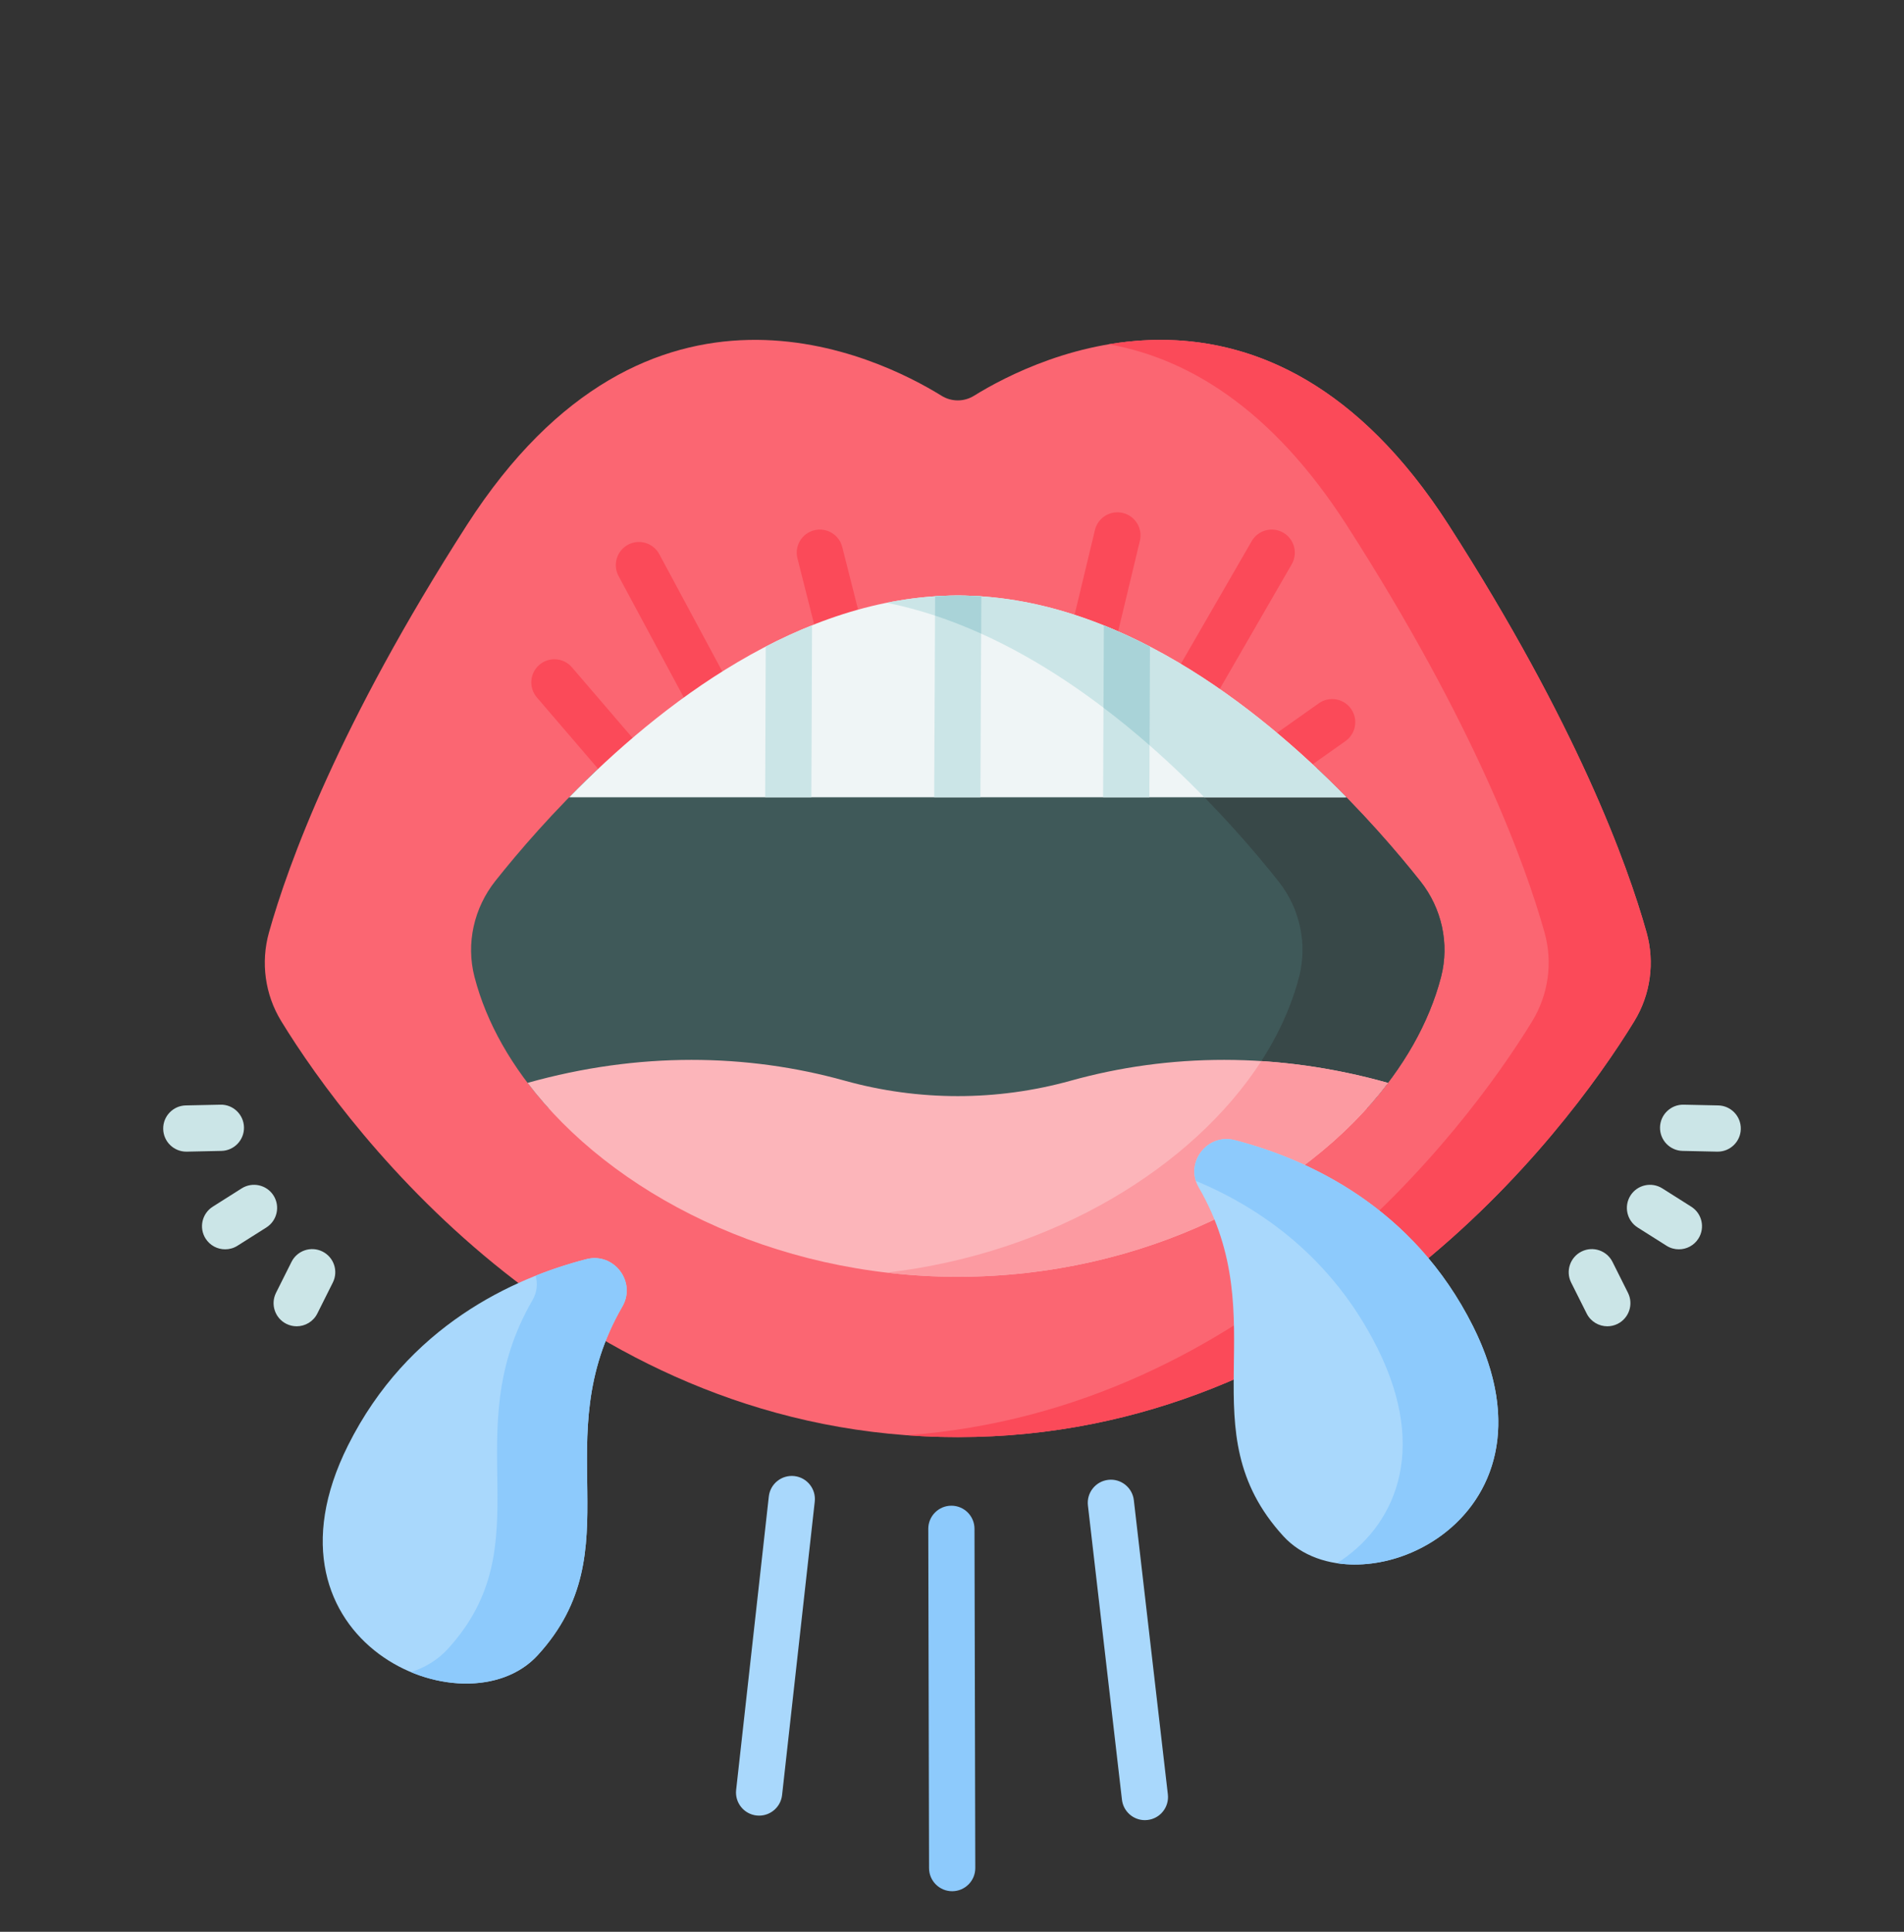
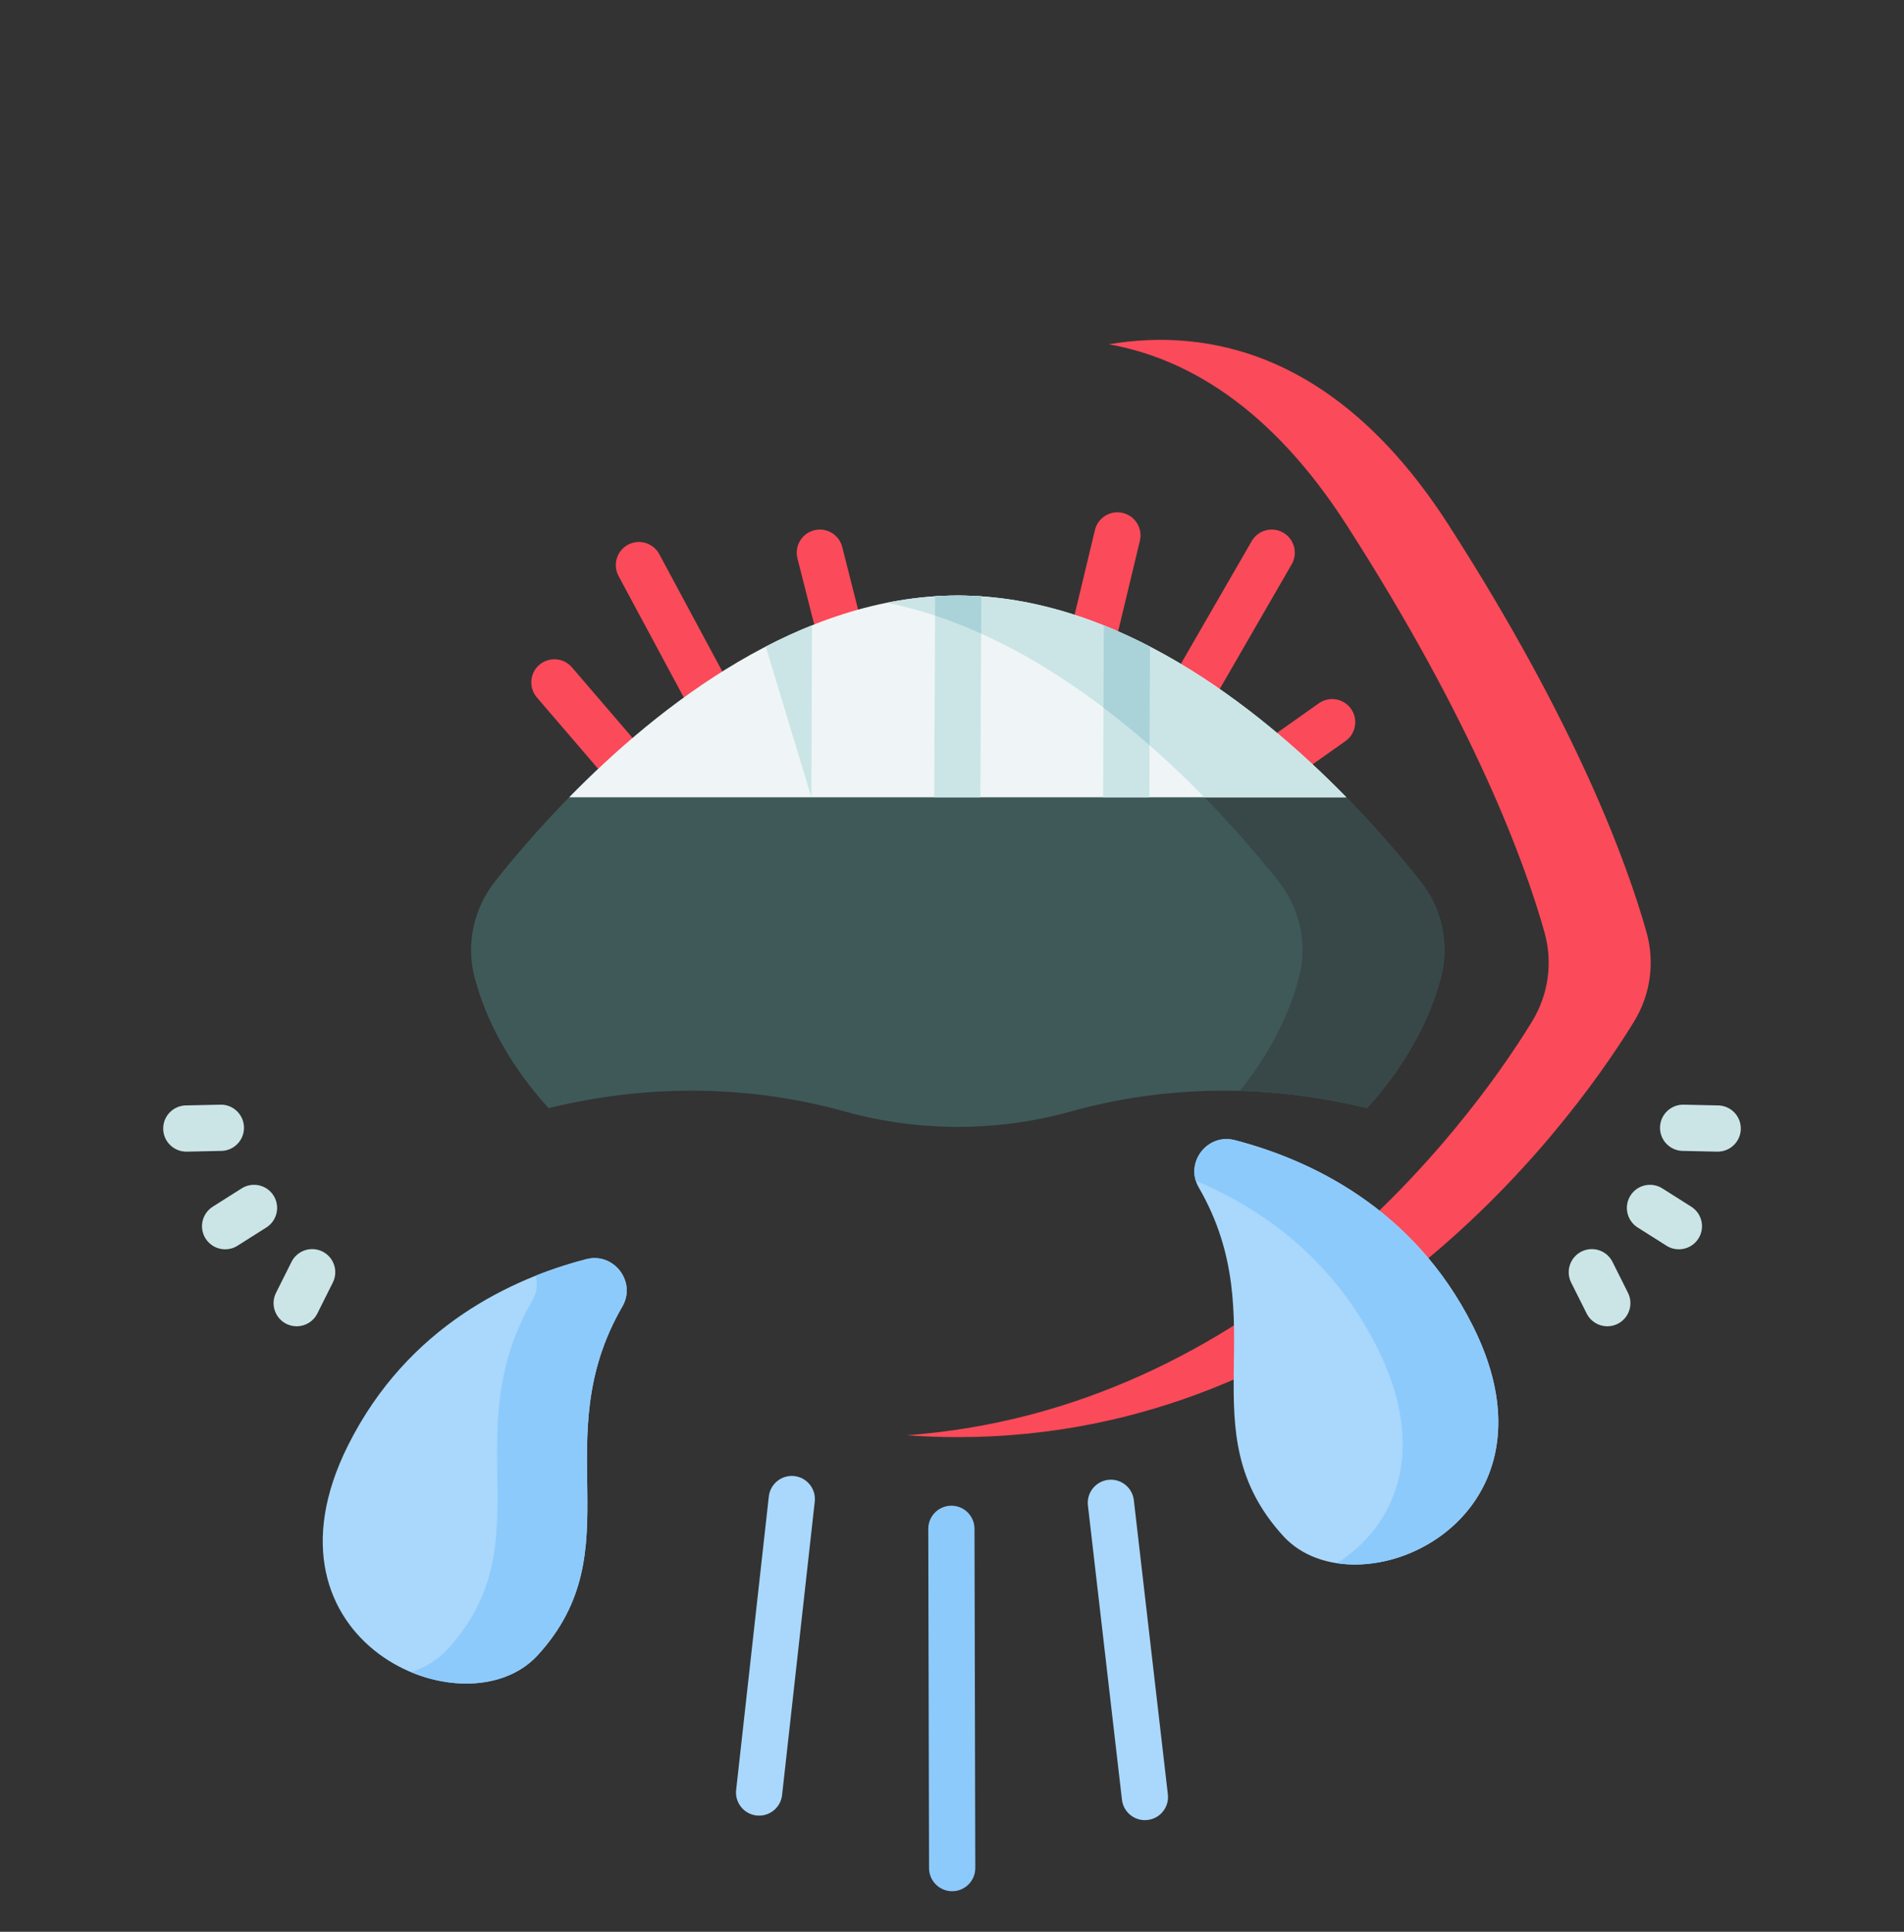
<svg xmlns="http://www.w3.org/2000/svg" width="70" height="71" viewBox="0 0 70 71" fill="none">
  <rect x="0" y="0" width="70" height="71" fill="#333333" stroke="none" />
  <g clip-path="url(#clip0_217_322)">
-     <path d="M53.258 19.295C46.588 8.915 38.11 13.121 35.81 14.545C35.443 14.773 34.981 14.773 34.614 14.545C32.314 13.121 23.837 8.915 17.166 19.295C12.453 26.631 10.594 31.76 9.889 34.27C9.58 35.373 9.741 36.552 10.338 37.529C12.928 41.765 21.356 52.819 35.212 52.819C49.068 52.819 57.497 41.765 60.086 37.529C60.683 36.552 60.844 35.373 60.535 34.27C59.831 31.76 57.971 26.631 53.258 19.295Z" fill="#FB6672" />
    <path d="M60.075 37.546C57.473 41.796 49.049 52.82 35.212 52.82C34.575 52.82 33.951 52.796 33.337 52.751C46.061 51.819 53.842 41.601 56.324 37.546C56.926 36.565 57.095 35.378 56.783 34.269C56.079 31.758 54.219 26.629 49.507 19.295C46.714 14.949 43.604 13.16 40.764 12.653C44.375 12.046 49.158 12.915 53.258 19.295C57.971 26.629 59.83 31.758 60.535 34.269C60.846 35.378 60.677 36.565 60.075 37.546Z" fill="#FB4A59" />
    <path d="M26.084 26.445C25.782 26.445 25.489 26.283 25.335 25.998L22.741 21.172C22.519 20.759 22.674 20.244 23.087 20.021C23.501 19.799 24.016 19.954 24.238 20.367L26.832 25.193C27.054 25.607 26.899 26.122 26.486 26.344C26.358 26.413 26.22 26.445 26.084 26.445Z" fill="#FB4A59" />
    <path d="M30.995 24.534C30.615 24.534 30.269 24.277 30.172 23.893L29.318 20.522C29.203 20.067 29.478 19.605 29.933 19.49C30.388 19.375 30.85 19.65 30.965 20.105L31.819 23.476C31.934 23.93 31.659 24.392 31.204 24.508C31.134 24.525 31.064 24.534 30.995 24.534Z" fill="#FB4A59" />
    <path d="M23.081 29.073C22.841 29.073 22.604 28.972 22.436 28.776L19.738 25.634C19.433 25.277 19.473 24.741 19.829 24.435C20.186 24.13 20.722 24.171 21.027 24.527L23.725 27.669C24.03 28.026 23.99 28.562 23.634 28.867C23.473 29.005 23.276 29.073 23.081 29.073Z" fill="#FB4A59" />
    <path d="M40.085 24.68C40.019 24.68 39.952 24.672 39.886 24.656C39.429 24.547 39.148 24.088 39.258 23.632L40.255 19.48C40.364 19.024 40.823 18.743 41.279 18.853C41.736 18.962 42.017 19.421 41.907 19.877L40.91 24.029C40.817 24.418 40.468 24.68 40.085 24.68Z" fill="#FB4A59" />
    <path d="M43.441 26.901C43.296 26.901 43.15 26.864 43.016 26.787C42.61 26.552 42.471 26.032 42.706 25.626L46.018 19.889C46.253 19.483 46.773 19.343 47.179 19.578C47.585 19.812 47.724 20.332 47.49 20.739L44.177 26.476C44.02 26.748 43.734 26.901 43.441 26.901Z" fill="#FB4A59" />
    <path d="M46.755 28.965C46.488 28.965 46.226 28.84 46.06 28.605C45.789 28.222 45.88 27.692 46.263 27.421L48.486 25.849C48.869 25.578 49.399 25.669 49.67 26.052C49.941 26.436 49.85 26.966 49.467 27.237L47.245 28.808C47.096 28.914 46.924 28.965 46.755 28.965Z" fill="#FB4A59" />
    <path d="M52.98 35.905C52.54 37.599 51.597 39.246 50.257 40.728C46.437 39.796 42.733 39.915 39.368 40.85C36.649 41.606 33.776 41.606 31.055 40.85C27.691 39.915 23.986 39.796 20.167 40.728C18.827 39.246 17.883 37.599 17.445 35.905C17.126 34.676 17.424 33.37 18.214 32.375C19.049 31.324 20.35 29.801 22.008 28.241H48.415C50.081 29.809 51.388 31.34 52.222 32.392C53.007 33.381 53.296 34.682 52.98 35.905Z" fill="#3F5959" />
    <path d="M52.98 35.906C52.54 37.6 51.598 39.246 50.259 40.728C48.674 40.342 47.109 40.136 45.579 40.095C46.633 38.783 47.383 37.361 47.76 35.906C48.076 34.682 47.788 33.381 47.003 32.392C46.169 31.34 44.862 29.809 43.196 28.241H48.415C50.081 29.809 51.388 31.34 52.222 32.392C53.006 33.381 53.296 34.682 52.98 35.906Z" fill="#384848" />
    <path d="M49.497 29.302C46.197 25.932 41.026 21.888 35.212 21.888C29.398 21.888 24.227 25.932 20.927 29.302H49.497Z" fill="#EFF5F6" />
    <path d="M32.605 22.154C32.609 22.152 32.614 22.152 32.62 22.15C32.621 22.15 32.624 22.148 32.626 22.148C33.47 21.98 34.334 21.888 35.212 21.888C41.026 21.888 46.196 25.932 49.498 29.303H44.278C41.482 26.447 37.341 23.107 32.605 22.154Z" fill="#CBE5E7" />
-     <path d="M51.029 39.8C47.959 43.845 42.027 46.926 35.212 46.926C28.397 46.926 22.465 43.845 19.395 39.8C23.486 38.652 27.465 38.72 31.056 39.719C33.776 40.475 36.649 40.475 39.368 39.719C42.959 38.72 46.938 38.652 51.029 39.8Z" fill="#FCB5BA" />
-     <path d="M51.029 39.8C47.959 43.845 42.027 46.925 35.212 46.925C34.327 46.925 33.457 46.873 32.607 46.773C38.73 46.056 43.858 42.891 46.372 38.999C47.897 39.097 49.455 39.358 51.029 39.8Z" fill="#FC9AA1" />
-     <path d="M29.855 22.982L29.83 29.303H28.131L28.152 23.764C28.706 23.476 29.274 23.213 29.855 22.982Z" fill="#CBE5E7" />
+     <path d="M29.855 22.982L29.83 29.303L28.152 23.764C28.706 23.476 29.274 23.213 29.855 22.982Z" fill="#CBE5E7" />
    <path d="M36.078 21.918L36.044 29.303H34.345L34.379 21.915C34.656 21.897 34.933 21.888 35.212 21.888C35.502 21.888 35.792 21.898 36.078 21.918Z" fill="#CBE5E7" />
    <path d="M42.278 23.767L42.255 29.303H40.555L40.583 22.986C41.161 23.219 41.727 23.48 42.278 23.767Z" fill="#CBE5E7" />
    <path d="M36.078 21.918L36.073 23.29C35.519 23.04 34.952 22.817 34.376 22.625L34.379 21.916C34.656 21.897 34.933 21.888 35.212 21.888C35.502 21.888 35.792 21.898 36.078 21.918Z" fill="#A9D3D8" />
    <path d="M42.278 23.767L42.263 27.394C41.727 26.924 41.161 26.459 40.569 26.011L40.583 22.986C41.16 23.219 41.727 23.48 42.278 23.767Z" fill="#A9D3D8" />
    <path d="M22.881 48.018C23.405 47.113 22.568 46.016 21.556 46.279C18.86 46.977 14.993 48.73 12.795 53.123C9.177 60.353 17.1 63.751 19.769 60.834C23.333 56.939 20.03 52.939 22.881 48.018Z" fill="#A9D8FC" />
    <path d="M22.881 48.018C20.03 52.939 23.333 56.939 19.769 60.834C18.699 62.003 16.785 62.158 15.108 61.456C15.63 61.289 16.096 61.007 16.462 60.606C20.027 56.71 16.724 52.71 19.575 47.789C19.748 47.491 19.773 47.172 19.692 46.888C20.348 46.626 20.979 46.428 21.556 46.279C22.568 46.016 23.404 47.113 22.881 48.018Z" fill="#8DCAFC" />
    <path d="M44.071 43.643C43.546 42.738 44.383 41.641 45.395 41.904C48.091 42.602 51.958 44.355 54.156 48.748C57.774 55.978 49.851 59.376 47.182 56.459C43.618 52.564 46.921 48.564 44.071 43.643Z" fill="#A9D8FC" />
    <path d="M49.152 57.454C51.227 56.148 52.562 53.388 50.64 49.547C48.966 46.199 46.32 44.384 43.964 43.401C43.694 42.556 44.472 41.664 45.395 41.904C48.091 42.603 51.957 44.355 54.156 48.748C57.087 54.607 52.44 57.95 49.152 57.454Z" fill="#8DCAFC" />
    <path d="M8.277 45.917C7.995 45.917 7.72 45.777 7.558 45.522C7.307 45.125 7.426 44.601 7.822 44.35L8.884 43.678C9.281 43.427 9.806 43.545 10.057 43.941C10.307 44.338 10.189 44.863 9.793 45.114L8.73 45.786C8.59 45.875 8.432 45.917 8.277 45.917Z" fill="#CBE5E7" />
    <path d="M6.849 42.327C6.389 42.327 6.01 41.959 6 41.496C5.99 41.027 6.362 40.638 6.831 40.628L8.102 40.601C8.568 40.587 8.96 40.963 8.97 41.432C8.98 41.901 8.608 42.29 8.139 42.3L6.868 42.327C6.862 42.327 6.855 42.327 6.849 42.327Z" fill="#CBE5E7" />
    <path d="M10.907 48.746C10.779 48.746 10.649 48.717 10.527 48.656C10.108 48.446 9.938 47.935 10.148 47.515L10.717 46.379C10.927 45.959 11.438 45.789 11.857 45.999C12.277 46.209 12.447 46.72 12.236 47.139L11.667 48.276C11.518 48.574 11.218 48.746 10.907 48.746Z" fill="#CBE5E7" />
    <path d="M61.723 45.917C61.568 45.917 61.41 45.875 61.27 45.786L60.207 45.114C59.811 44.863 59.693 44.338 59.943 43.941C60.194 43.545 60.719 43.427 61.116 43.678L62.178 44.35C62.575 44.6 62.693 45.125 62.442 45.522C62.28 45.778 62.004 45.917 61.723 45.917Z" fill="#CBE5E7" />
    <path d="M63.151 42.327C63.145 42.327 63.139 42.327 63.132 42.327L61.861 42.3C61.392 42.29 61.02 41.901 61.03 41.432C61.04 40.963 61.432 40.591 61.898 40.601L63.169 40.628C63.638 40.638 64.01 41.026 64 41.496C63.99 41.959 63.611 42.327 63.151 42.327Z" fill="#CBE5E7" />
    <path d="M59.093 48.746C58.782 48.746 58.482 48.574 58.333 48.276L57.763 47.139C57.553 46.72 57.723 46.209 58.143 45.999C58.562 45.789 59.073 45.959 59.283 46.379L59.852 47.516C60.062 47.935 59.892 48.445 59.473 48.656C59.351 48.717 59.221 48.746 59.093 48.746Z" fill="#CBE5E7" />
    <path d="M35.006 69.509C34.538 69.509 34.158 69.13 34.156 68.662L34.128 56.191C34.127 55.722 34.507 55.341 34.976 55.34H34.978C35.446 55.34 35.826 55.719 35.827 56.188L35.856 68.658C35.857 69.127 35.477 69.508 35.008 69.509C35.007 69.509 35.007 69.509 35.006 69.509Z" fill="#8DCAFC" />
    <path d="M42.091 66.897C41.665 66.897 41.298 66.578 41.248 66.145L39.997 55.331C39.943 54.865 40.278 54.444 40.744 54.39C41.207 54.335 41.631 54.67 41.685 55.136L42.936 65.95C42.99 66.416 42.656 66.838 42.189 66.891C42.156 66.895 42.123 66.897 42.091 66.897Z" fill="#A9D8FC" />
    <path d="M27.909 66.731C27.878 66.731 27.846 66.729 27.814 66.726C27.348 66.674 27.012 66.254 27.064 65.787L28.265 55.002C28.317 54.535 28.737 54.2 29.204 54.251C29.67 54.303 30.006 54.724 29.954 55.19L28.753 65.975C28.704 66.41 28.336 66.731 27.909 66.731Z" fill="#A9D8FC" />
  </g>
  <defs>
    <clipPath id="clip0_217_322">
      <rect width="58" height="58" fill="white" transform="translate(6 12)" />
    </clipPath>
  </defs>
</svg>